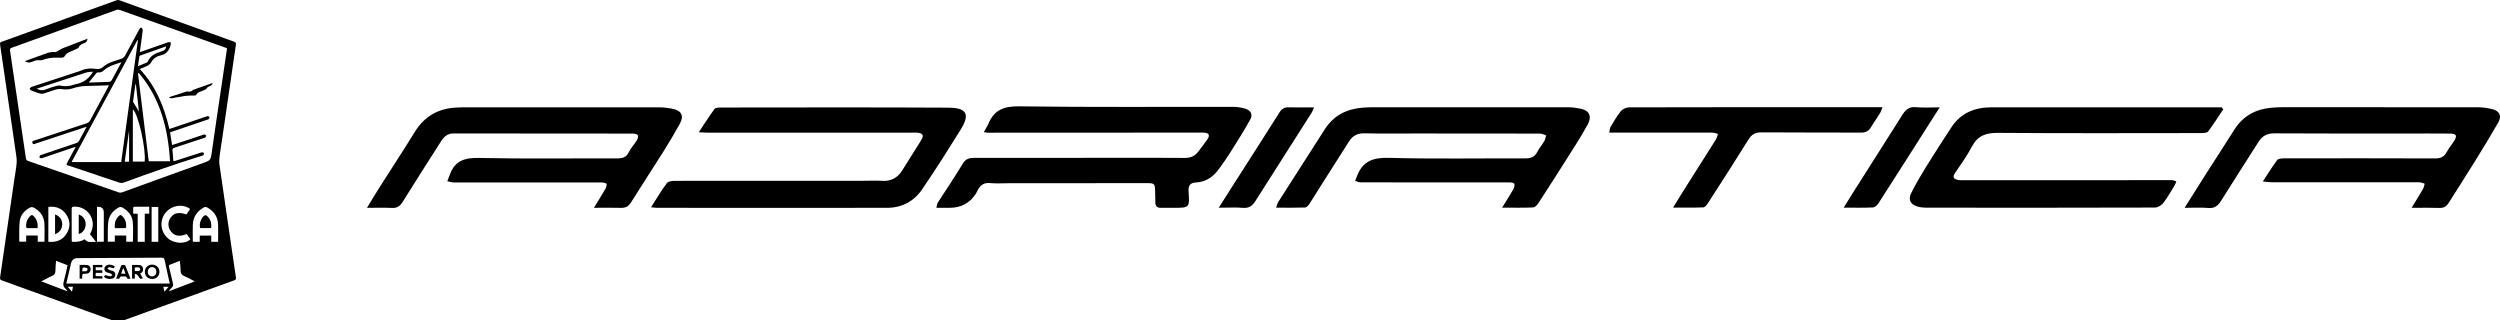
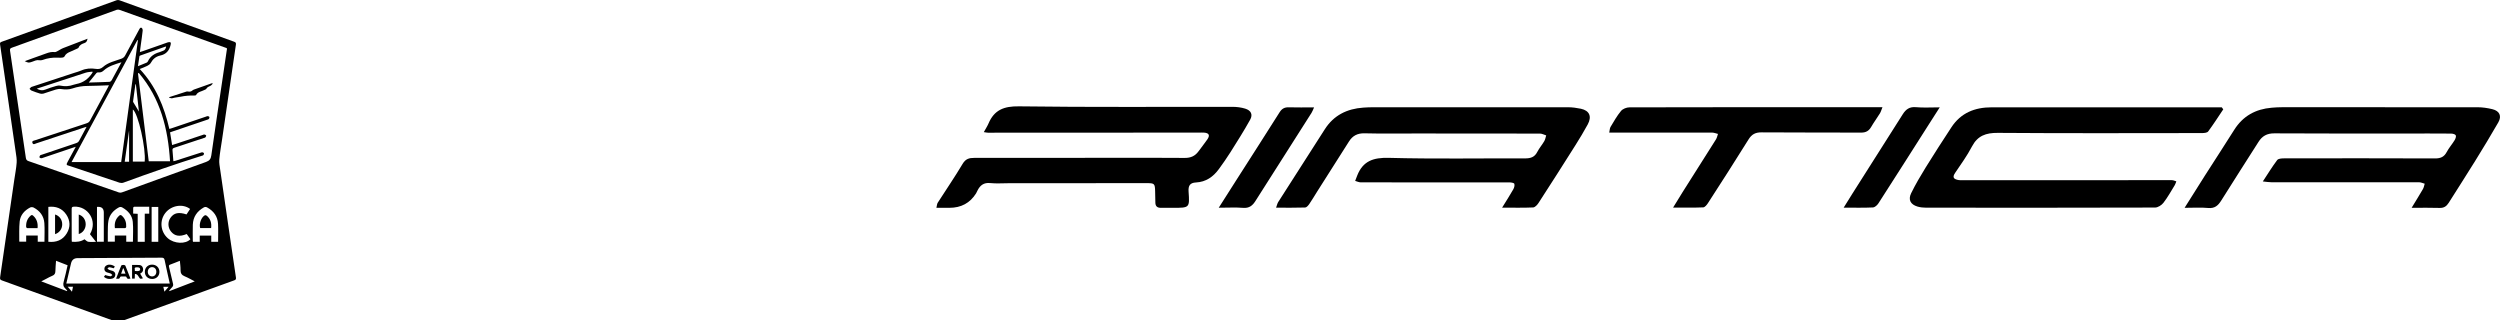
<svg xmlns="http://www.w3.org/2000/svg" width="500" height="64" viewBox="0 0 500 64" fill="none">
  <g clip-path="url(#clip0_127_1204)">
    <path d="M23.011 64.322C22.842 64.24 22.672 64.145 22.496 64.078C15.14 61.413 7.785 58.749 0.423 56.098C0.077 55.976 -0.038 55.854 0.023 55.454C0.978 48.946 1.921 42.431 2.863 35.916C3.026 34.798 3.25 33.679 3.331 32.547C3.385 31.849 3.25 31.13 3.148 30.432C2.633 26.812 2.104 23.199 1.575 19.585C1.06 16.026 0.545 12.467 0.016 8.908C-0.032 8.603 0.016 8.467 0.321 8.359C8.002 5.586 15.669 2.807 23.343 0.041C23.499 -0.014 23.703 -0.014 23.858 0.041C31.519 2.807 39.173 5.586 46.833 8.345C47.166 8.467 47.227 8.603 47.179 8.949C46.25 15.24 45.342 21.524 44.427 27.815C44.23 29.171 43.979 30.527 43.857 31.89C43.796 32.581 43.945 33.3 44.047 34.005C44.589 37.815 45.152 41.625 45.708 45.435C46.196 48.79 46.677 52.139 47.186 55.488C47.24 55.854 47.132 55.969 46.82 56.078C39.397 58.756 31.973 61.44 24.55 64.132C24.421 64.179 24.313 64.254 24.191 64.315H23.011V64.322ZM45.383 9.891C45.471 9.579 45.193 9.572 44.996 9.498C37.959 6.983 30.922 4.468 23.886 1.966C23.723 1.905 23.499 1.905 23.33 1.966C16.34 4.488 9.351 7.023 2.361 9.545C2.022 9.667 1.955 9.816 2.009 10.155C3.073 17.287 4.131 24.419 5.168 31.551C5.222 31.924 5.351 32.1 5.704 32.222C11.73 34.31 17.757 36.411 23.784 38.493C23.96 38.554 24.197 38.547 24.381 38.479C29.987 36.452 35.58 34.405 41.193 32.398C41.891 32.147 42.163 31.802 42.264 31.069C42.996 25.856 43.789 20.656 44.556 15.45C44.827 13.606 45.098 11.762 45.376 9.891H45.383ZM33.953 56.702C33.6 55.109 33.241 53.576 32.929 52.031C32.848 51.624 32.678 51.536 32.285 51.536C26.699 51.577 21.113 51.597 15.527 51.624C14.813 51.624 14.372 51.974 14.205 52.675C13.893 54.004 13.581 55.332 13.262 56.702H33.953ZM26.584 48.343C26.584 46.994 26.679 45.679 26.557 44.377C26.435 43.069 25.608 42.147 24.475 41.503C24.218 41.353 23.987 41.353 23.73 41.503C22.672 42.092 21.913 42.94 21.689 44.133C21.54 44.919 21.587 45.746 21.56 46.553C21.547 47.15 21.56 47.746 21.56 48.336H22.964V47.109H25.248V48.35H26.59L26.584 48.343ZM8.89 48.35C8.89 47.075 8.958 45.841 8.87 44.614C8.768 43.197 7.981 42.167 6.727 41.509C6.544 41.414 6.219 41.401 6.036 41.496C4.89 42.092 4.07 43.008 3.934 44.302C3.799 45.618 3.866 46.953 3.853 48.282C3.853 48.302 3.887 48.322 3.9 48.336H5.236V47.102H7.548V48.35H8.89ZM43.62 48.35C43.62 47.129 43.667 45.95 43.606 44.777C43.532 43.279 42.732 42.214 41.451 41.496C41.207 41.36 40.99 41.353 40.739 41.496C39.397 42.262 38.617 43.387 38.563 44.953C38.529 46.004 38.556 47.055 38.556 48.106C38.556 48.187 38.583 48.261 38.597 48.356H39.946V47.116H42.251V48.356H43.62V48.35ZM19.201 48.377C18.754 47.807 18.367 47.312 17.994 46.831C19.594 44.16 17.574 41.184 14.808 41.333C14.449 41.353 14.327 41.421 14.334 41.801C14.354 43.855 14.34 45.916 14.34 47.97C14.34 48.092 14.361 48.214 14.367 48.35C15.303 48.431 16.171 48.336 16.896 47.855C17.174 48.051 17.391 48.309 17.635 48.35C18.11 48.424 18.611 48.37 19.201 48.37V48.377ZM9.669 41.381V48.356C11.242 48.512 12.524 48.038 13.351 46.675C14.11 45.428 14.069 44.133 13.256 42.913C12.408 41.652 11.175 41.204 9.669 41.374V41.381ZM38.02 41.794C36.57 40.696 34.319 41.055 33.112 42.54C31.865 44.072 32.068 46.336 33.566 47.651C34.841 48.763 37.126 48.872 38.081 47.834C37.837 47.489 37.587 47.143 37.342 46.804C35.925 47.394 34.936 47.224 34.197 46.302C33.56 45.502 33.519 44.397 34.095 43.563C34.787 42.567 35.749 42.364 37.302 42.886C37.532 42.533 37.77 42.174 38.02 41.794ZM13.391 58.227C13.391 58.227 13.432 58.173 13.445 58.146C13.33 58.01 13.235 57.861 13.107 57.746C12.659 57.352 12.571 56.919 12.741 56.329C13.046 55.258 13.262 54.16 13.52 53.054C12.747 52.756 12.008 52.465 11.208 52.153C11.161 52.885 11.086 53.536 11.08 54.193C11.073 54.668 10.93 54.98 10.463 55.156C10.049 55.312 9.663 55.549 9.263 55.753C8.958 55.908 8.659 56.064 8.253 56.275C10.049 56.959 11.724 57.59 13.398 58.227H13.391ZM38.949 56.275C38.197 55.888 37.58 55.522 36.929 55.258C36.319 55.014 36.095 54.627 36.109 53.983C36.122 53.393 36.027 52.797 35.973 52.16C35.282 52.431 34.665 52.695 34.034 52.919C33.77 53.014 33.749 53.143 33.81 53.393C34.088 54.505 34.326 55.631 34.604 56.742C34.671 57.02 34.631 57.224 34.434 57.427C34.21 57.658 34.014 57.915 33.81 58.159C33.831 58.18 33.851 58.207 33.871 58.227C35.526 57.59 37.173 56.959 38.949 56.275ZM27.54 42.764V48.363H28.95V42.73H29.845V41.34C28.821 41.34 27.831 41.34 26.841 41.347C26.767 41.347 26.638 41.469 26.638 41.536C26.618 41.923 26.631 42.309 26.631 42.716C26.957 42.73 27.235 42.743 27.553 42.764H27.54ZM19.398 41.381V48.343H20.76V42.513C20.76 41.668 20.306 41.29 19.398 41.381ZM31.655 48.356V41.387H30.326V48.356H31.655ZM14.591 57.352H13.547C13.845 57.698 14.09 57.99 14.395 58.342C14.476 57.942 14.53 57.664 14.598 57.352H14.591ZM33.715 57.359H32.665C32.739 57.685 32.8 57.963 32.882 58.336C33.187 57.976 33.431 57.698 33.722 57.359H33.715Z" fill="black" />
    <path d="M21.79 17.057C20.326 17.104 18.943 17.179 17.553 17.185C16.502 17.185 15.485 17.355 14.502 17.687C13.743 17.945 13.004 17.924 12.231 17.809C11.899 17.762 11.533 17.802 11.214 17.897C10.367 18.148 9.547 18.46 8.699 18.718C8.489 18.779 8.225 18.779 8.015 18.718C7.438 18.548 6.869 18.345 6.313 18.121C6.157 18.06 6.042 17.884 5.906 17.762C6.049 17.626 6.164 17.429 6.327 17.375C9.181 16.426 12.041 15.491 14.902 14.555C15.357 14.406 15.818 14.291 16.251 14.101C17.194 13.681 18.17 13.62 19.16 13.775C19.702 13.864 20.17 13.775 20.59 13.403C21.634 12.46 23.01 12.216 24.271 11.742C24.624 11.606 24.854 11.43 25.03 11.098C25.919 9.416 26.834 7.742 27.742 6.067C27.769 6.02 27.797 5.966 27.824 5.918C27.946 5.715 28.054 5.423 28.339 5.579C28.474 5.654 28.556 5.952 28.535 6.135C28.434 7.098 28.285 8.054 28.156 9.01C28.095 9.45 28.041 9.891 27.973 10.413C28.183 10.352 28.332 10.311 28.481 10.257C30.183 9.654 31.884 9.05 33.593 8.46C33.749 8.406 34.027 8.399 34.115 8.494C34.203 8.589 34.155 8.847 34.115 9.016C33.85 10.142 33.186 10.887 32.02 11.111C32.006 11.111 31.993 11.125 31.979 11.125C31.139 11.328 30.562 11.83 30.149 12.589C30.013 12.84 29.708 13.043 29.437 13.179C28.969 13.416 28.468 13.592 27.946 13.803C31.159 17.212 32.833 21.321 33.871 25.788C34.054 25.734 34.21 25.693 34.366 25.639C36.63 24.873 38.901 24.107 41.165 23.334C41.301 23.287 41.436 23.219 41.565 23.226C41.68 23.239 41.863 23.327 41.884 23.416C41.911 23.531 41.85 23.714 41.762 23.802C41.674 23.897 41.511 23.917 41.382 23.965C39.077 24.751 36.772 25.531 34.467 26.31C34.325 26.358 34.182 26.412 34.013 26.466C34.149 27.314 34.277 28.134 34.42 29.008C34.738 28.907 35.03 28.819 35.315 28.724C37.057 28.147 38.792 27.564 40.535 26.988C40.657 26.948 40.785 26.873 40.894 26.9C41.023 26.927 41.206 27.022 41.233 27.117C41.26 27.219 41.152 27.388 41.063 27.49C40.996 27.564 40.86 27.571 40.752 27.605C38.786 28.256 36.826 28.92 34.854 29.558C34.555 29.652 34.467 29.788 34.501 30.1C34.576 30.791 34.616 31.49 34.677 32.242C34.854 32.201 34.996 32.181 35.138 32.14C36.792 31.612 38.44 31.076 40.094 30.547C40.23 30.507 40.372 30.439 40.494 30.459C40.609 30.48 40.772 30.581 40.799 30.676C40.826 30.778 40.752 30.941 40.67 31.029C40.609 31.103 40.474 31.123 40.365 31.157C35.091 32.805 29.871 34.628 24.678 36.533C24.441 36.621 24.122 36.608 23.885 36.533C20.658 35.462 17.438 34.371 14.218 33.286C14.109 33.252 14.008 33.212 13.899 33.184C13.241 33.015 13.214 32.947 13.54 32.344C14.055 31.388 14.577 30.425 15.153 29.361C14.916 29.429 14.78 29.469 14.652 29.517C12.652 30.195 10.645 30.866 8.645 31.544C8.503 31.591 8.347 31.666 8.204 31.652C8.089 31.645 7.906 31.544 7.893 31.456C7.872 31.34 7.947 31.171 8.035 31.069C8.11 30.988 8.259 30.974 8.381 30.934C10.659 30.161 12.936 29.388 15.221 28.629C15.506 28.534 15.695 28.398 15.838 28.127C16.299 27.232 16.787 26.351 17.316 25.368C17.099 25.429 16.963 25.463 16.828 25.503C13.641 26.561 10.455 27.619 7.262 28.669C6.998 28.758 6.625 29.022 6.482 28.568C6.347 28.147 6.788 28.134 7.038 28.046C10.469 26.907 13.892 25.775 17.329 24.656C17.662 24.548 17.872 24.378 18.034 24.066C19.2 21.877 20.38 19.701 21.559 17.518C21.627 17.395 21.682 17.273 21.783 17.07L21.79 17.057ZM27.593 8.047C27.552 8.04 27.518 8.033 27.478 8.02C23.092 16.148 18.699 24.283 14.312 32.412H24.237C25.363 24.236 26.474 16.141 27.586 8.047H27.593ZM27.776 14.609C27.715 14.623 27.654 14.643 27.593 14.657C28.312 20.528 29.03 26.392 29.749 32.256H34.006C33.606 25.734 32.081 19.673 27.776 14.609ZM28.935 32.324C29.22 29.747 27.634 22.656 26.569 21.897V32.324H28.935ZM7.343 17.728C7.954 18.067 8.469 18.162 9.059 17.918C9.757 17.626 10.482 17.416 11.208 17.199C11.479 17.118 11.791 17.07 12.062 17.124C12.977 17.314 13.865 17.26 14.74 16.941C14.923 16.873 15.119 16.833 15.309 16.792C16.631 16.535 17.628 15.809 18.373 14.711C18.427 14.623 18.475 14.535 18.529 14.447C18.516 14.406 18.495 14.365 18.482 14.325C18.034 14.392 17.573 14.399 17.146 14.535C15.079 15.192 13.024 15.877 10.97 16.555C9.791 16.941 8.611 17.321 7.35 17.735L7.343 17.728ZM24.298 12.447C22.963 12.874 21.709 13.206 20.719 14.121C20.414 14.399 20.075 14.541 19.648 14.474C19.532 14.453 19.363 14.514 19.288 14.602C18.767 15.226 18.265 15.863 17.763 16.494C17.743 16.487 17.763 16.508 17.79 16.508C19.16 16.467 20.536 16.433 21.905 16.365C22.054 16.358 22.251 16.196 22.332 16.053C22.773 15.274 23.187 14.48 23.614 13.694C23.824 13.308 24.034 12.921 24.292 12.447H24.298ZM33.227 9.335C33.179 9.321 33.152 9.301 33.132 9.308C31.444 9.904 29.756 10.494 28.068 11.098C27.993 11.125 27.891 11.186 27.885 11.247C27.783 11.884 27.695 12.521 27.586 13.24C28.237 12.976 28.786 12.758 29.322 12.528C29.43 12.481 29.532 12.379 29.579 12.27C30.04 11.267 30.861 10.725 31.884 10.44C32.115 10.379 32.318 10.243 32.549 10.182C32.996 10.06 33.145 9.742 33.227 9.335ZM25.817 26.222C25.817 26.222 25.803 26.222 25.797 26.222C25.512 28.263 25.227 30.297 24.942 32.344H25.817V26.229V26.222ZM27.18 16.86C27.146 16.86 27.112 16.86 27.078 16.86C26.922 17.985 26.773 19.117 26.617 20.243C26.61 20.304 26.617 20.385 26.657 20.439C27.017 21.05 27.39 21.653 27.783 22.311C27.579 20.46 27.376 18.657 27.18 16.86Z" fill="black" />
    <path d="M4.938 12.237C5.48 12.04 5.988 11.85 6.497 11.667C7.405 11.342 8.32 11.03 9.222 10.691C9.778 10.481 10.334 10.338 10.937 10.413C11.107 10.433 11.303 10.332 11.466 10.243C11.859 10.04 12.225 9.776 12.639 9.613C14.239 8.983 15.845 8.379 17.506 7.742C17.418 8.155 17.323 8.467 16.896 8.61C16.422 8.766 15.954 8.962 15.737 9.491C15.696 9.599 15.54 9.681 15.418 9.735C14.991 9.938 14.557 10.142 14.117 10.318C13.595 10.521 13.134 10.765 12.883 11.308C12.829 11.416 12.625 11.504 12.483 11.518C12.191 11.552 11.893 11.552 11.601 11.531C10.537 11.477 9.514 11.626 8.51 11.992C8.307 12.067 8.063 12.087 7.859 12.047C7.324 11.945 6.876 12.196 6.409 12.359C5.751 12.589 5.656 12.582 4.944 12.23L4.938 12.237Z" fill="black" />
    <path d="M33.816 19.436C34.982 19.056 36.148 18.677 37.321 18.304C37.423 18.27 37.545 18.297 37.654 18.311C37.959 18.358 38.23 18.324 38.467 18.101C38.575 17.999 38.725 17.931 38.867 17.884C39.999 17.477 41.131 17.084 42.27 16.684C42.331 16.663 42.399 16.657 42.467 16.643C42.494 16.677 42.521 16.711 42.548 16.745C42.392 16.887 42.263 17.07 42.087 17.158C41.775 17.314 41.45 17.409 41.267 17.755C41.199 17.877 40.996 17.931 40.853 18.006C40.297 18.311 39.558 18.331 39.219 19.009C39.186 19.077 38.996 19.104 38.88 19.104C37.945 19.084 37.03 19.151 36.101 19.348C35.559 19.463 34.989 19.483 34.44 19.653C34.264 19.707 34.027 19.572 33.823 19.524C33.823 19.49 33.823 19.463 33.823 19.429L33.816 19.436Z" fill="black" />
    <path d="M30.426 55.793C29.572 55.793 28.962 55.197 28.969 54.356C28.969 53.515 29.593 52.912 30.44 52.926C31.267 52.932 31.877 53.529 31.884 54.349C31.897 55.183 31.28 55.793 30.426 55.8V55.793ZM31.267 54.356C31.267 53.8 30.915 53.42 30.406 53.427C29.925 53.427 29.572 53.814 29.559 54.336C29.552 54.885 29.904 55.278 30.406 55.285C30.908 55.292 31.267 54.905 31.267 54.356Z" fill="black" />
    <path d="M28.027 54.715C28.231 55.061 28.4 55.359 28.583 55.664C28.048 55.82 28.007 55.807 27.763 55.38C27.524 54.955 27.264 54.758 26.983 54.79C26.97 55.081 26.956 55.386 26.943 55.719H26.414V52.993C26.922 52.993 27.424 52.959 27.919 53.007C28.278 53.041 28.522 53.285 28.597 53.658C28.672 54.031 28.59 54.349 28.265 54.58C28.197 54.627 28.129 54.668 28.027 54.729V54.715ZM26.95 54.2C27.743 54.282 28.034 54.18 28.034 53.848C28.034 53.563 27.784 53.427 27.282 53.461C26.678 53.495 27.085 53.936 26.95 54.2Z" fill="black" />
    <path d="M23.223 55.725C23.575 54.817 23.894 53.956 24.253 53.115C24.294 53.02 24.558 52.98 24.714 52.98C24.836 52.98 25.04 53.054 25.08 53.149C25.426 53.983 25.744 54.831 26.09 55.712C25.731 55.773 25.419 55.868 25.297 55.414C25.284 55.359 25.175 55.292 25.107 55.292C24.816 55.278 24.517 55.278 24.226 55.292C24.151 55.292 24.023 55.373 24.009 55.434C23.901 55.854 23.596 55.753 23.223 55.732V55.725ZM24.226 54.729H25.094C24.951 54.343 24.829 54.004 24.707 53.665C24.673 53.665 24.64 53.671 24.606 53.678C24.484 54.01 24.368 54.349 24.226 54.729Z" fill="black" />
    <path d="M20.795 55.366C20.896 55.21 20.991 55.081 21.032 55.014C21.425 55.115 21.751 55.224 22.083 55.264C22.205 55.278 22.347 55.102 22.476 55.02C22.368 54.912 22.279 54.763 22.151 54.709C21.907 54.607 21.635 54.566 21.391 54.478C21.079 54.363 20.876 54.139 20.876 53.787C20.876 53.427 21.066 53.183 21.385 53.034C21.866 52.817 22.523 52.932 22.971 53.326C22.89 53.441 22.802 53.563 22.734 53.658C22.429 53.576 22.171 53.475 21.9 53.448C21.771 53.434 21.629 53.576 21.486 53.651C21.588 53.76 21.676 53.909 21.805 53.963C22.035 54.065 22.293 54.092 22.523 54.18C22.869 54.309 23.079 54.559 23.066 54.946C23.046 55.339 22.842 55.617 22.462 55.719C21.866 55.881 21.303 55.807 20.781 55.373L20.795 55.366Z" fill="black" />
-     <path d="M20.476 52.993V53.454H19.141V54.058H20.442C20.456 54.234 20.463 54.376 20.476 54.573H19.181C19.039 55.21 19.066 55.244 19.609 55.244C19.887 55.244 20.165 55.244 20.476 55.244C20.49 55.414 20.497 55.549 20.503 55.712H18.578V52.987H20.483L20.476 52.993Z" fill="black" />
-     <path d="M16.407 55.732H15.926V52.987C16.441 52.987 16.943 52.953 17.431 53C17.878 53.041 18.149 53.434 18.129 53.895C18.116 54.349 17.81 54.688 17.356 54.736C17.072 54.77 16.699 54.702 16.529 54.858C16.38 54.993 16.461 55.38 16.448 55.658C16.448 55.671 16.434 55.678 16.4 55.732H16.407ZM16.441 54.268C16.861 54.173 17.268 54.424 17.492 53.99C17.539 53.895 17.471 53.617 17.404 53.597C17.133 53.529 16.827 53.461 16.577 53.529C16.482 53.556 16.488 53.956 16.441 54.261V54.268Z" fill="black" />
    <path d="M22.977 45.631C22.855 44.614 23.099 43.801 23.831 43.143C24.021 42.974 24.164 42.96 24.367 43.136C25.052 43.746 25.289 44.519 25.241 45.401C25.241 45.482 25.106 45.618 25.025 45.624C24.353 45.645 23.689 45.631 22.977 45.631Z" fill="black" />
    <path d="M7.513 45.631C6.808 45.631 6.123 45.638 5.445 45.624C5.371 45.624 5.235 45.482 5.228 45.407C5.181 44.513 5.432 43.733 6.137 43.123C6.326 42.96 6.469 42.987 6.638 43.143C7.357 43.794 7.615 44.614 7.513 45.638V45.631Z" fill="black" />
    <path d="M42.23 45.611C41.478 45.611 40.752 45.611 40.034 45.611C39.763 44.804 40.244 43.455 40.962 43.062C41.05 43.014 41.254 43.062 41.349 43.143C42.108 43.774 42.339 44.601 42.23 45.604V45.611Z" fill="black" />
    <path d="M15.75 42.906C16.618 43.177 17.153 43.957 17.14 44.899C17.126 45.78 16.564 46.567 15.75 46.811V42.906Z" fill="black" />
    <path d="M11.012 42.899C11.893 43.163 12.442 43.936 12.442 44.858C12.442 45.767 11.893 46.553 11.012 46.831V42.899Z" fill="black" />
    <path d="M196.763 26.425C197.136 25.741 197.462 25.253 197.692 24.717C198.845 21.992 200.77 21.226 203.787 21.267C218.016 21.463 232.246 21.348 246.483 21.368C247.337 21.368 248.232 21.477 249.045 21.727C250.198 22.087 250.611 22.893 250.035 23.931C248.801 26.154 247.432 28.31 246.076 30.466C245.35 31.618 244.564 32.73 243.764 33.828C242.639 35.367 241.181 36.391 239.208 36.493C237.975 36.554 237.629 37.15 237.717 38.357C237.947 41.564 237.9 41.564 234.639 41.564C233.812 41.564 232.978 41.557 232.151 41.564C231.433 41.564 231.08 41.231 231.073 40.513C231.073 39.767 231.046 39.021 231.026 38.276C230.992 36.737 230.89 36.628 229.406 36.628C220.193 36.628 210.986 36.635 201.773 36.642C200.526 36.642 199.272 36.743 198.045 36.615C196.75 36.479 196.018 37.069 195.496 38.113C195.401 38.296 195.326 38.493 195.218 38.669C194.011 40.603 192.226 41.568 189.862 41.564C189.049 41.564 188.242 41.564 187.279 41.564C187.395 41.082 187.401 40.777 187.537 40.56C189.205 37.957 190.954 35.408 192.533 32.757C193.13 31.761 193.848 31.571 194.872 31.578C203.916 31.591 212.959 31.578 222.009 31.564C226.985 31.564 231.968 31.537 236.944 31.584C238.144 31.598 239.019 31.205 239.703 30.263C240.286 29.463 240.91 28.69 241.473 27.876C242.042 27.042 241.805 26.595 240.781 26.52C240.49 26.5 240.198 26.52 239.913 26.52C225.806 26.527 211.698 26.541 197.591 26.541C197.428 26.541 197.272 26.5 196.763 26.425Z" fill="black" />
    <path d="M482.332 41.55C483.207 40.113 483.919 38.967 484.59 37.808C484.773 37.489 484.827 37.103 484.942 36.743C484.569 36.642 484.19 36.452 483.817 36.452C473.987 36.438 464.15 36.452 454.32 36.452C453.812 36.452 453.303 36.364 452.564 36.289C453.609 34.71 454.456 33.313 455.439 32.012C455.656 31.72 456.32 31.673 456.781 31.673C466.862 31.652 476.943 31.645 487.023 31.686C488.108 31.686 488.813 31.395 489.335 30.419C489.776 29.585 490.42 28.859 490.915 28.052C491.091 27.768 491.274 27.293 491.152 27.063C491.037 26.839 490.535 26.717 490.203 26.717C487.261 26.69 484.312 26.703 481.37 26.703C472.536 26.703 463.696 26.724 454.863 26.67C453.392 26.663 452.436 27.205 451.69 28.392C449.222 32.296 446.707 36.16 444.267 40.079C443.623 41.109 442.958 41.726 441.623 41.597C440.165 41.455 438.681 41.564 436.918 41.564C438.396 39.218 439.677 37.164 440.979 35.123C442.931 32.066 444.917 29.035 446.843 25.971C448.585 23.199 451.121 21.816 454.334 21.544C455.039 21.483 455.744 21.443 456.449 21.443C469.479 21.436 482.502 21.429 495.531 21.45C496.514 21.45 497.518 21.605 498.474 21.836C499.904 22.182 500.392 23.205 499.667 24.466C498.175 27.07 496.609 29.639 495.03 32.195C493.294 34.995 491.511 37.767 489.749 40.553C489.322 41.225 488.806 41.618 487.932 41.584C486.169 41.523 484.407 41.564 482.339 41.564L482.332 41.55Z" fill="black" />
    <path d="M300.419 41.536C301.307 40.099 302.012 38.994 302.663 37.855C302.839 37.544 302.968 37.076 302.866 36.764C302.805 36.574 302.243 36.479 301.904 36.479C291.986 36.472 282.067 36.479 272.156 36.472C271.783 36.472 271.404 36.283 271.031 36.181C271.173 35.815 271.309 35.456 271.451 35.089C272.597 32.195 274.671 31.49 277.756 31.571C286.833 31.815 295.924 31.646 305.015 31.68C306.12 31.68 306.92 31.435 307.449 30.398C307.842 29.632 308.425 28.968 308.859 28.222C309.056 27.883 309.117 27.463 309.239 27.083C308.832 26.954 308.418 26.724 308.012 26.717C299.795 26.697 291.579 26.697 283.362 26.697C279.878 26.697 276.393 26.751 272.909 26.663C271.485 26.629 270.522 27.151 269.804 28.283C267.682 31.619 265.56 34.961 263.438 38.303C262.909 39.137 262.414 39.998 261.852 40.811C261.648 41.103 261.316 41.496 261.031 41.503C259.147 41.564 257.255 41.536 255.215 41.536C255.405 41.021 255.466 40.696 255.628 40.431C258.733 35.564 261.852 30.71 264.963 25.849C266.76 23.043 269.404 21.755 272.651 21.524C273.315 21.477 273.98 21.45 274.637 21.45C287.626 21.45 300.609 21.436 313.598 21.45C314.459 21.45 315.333 21.572 316.181 21.748C317.896 22.121 318.411 23.294 317.543 24.893C316.777 26.303 315.943 27.68 315.089 29.036C312.649 32.907 310.188 36.764 307.7 40.601C307.456 40.981 307.002 41.469 306.629 41.489C304.697 41.577 302.758 41.53 300.426 41.53L300.419 41.536Z" fill="black" />
-     <path d="M118.782 41.564C119.676 40.099 120.375 38.987 121.032 37.855C121.215 37.544 121.385 37.116 121.31 36.798C121.27 36.628 120.7 36.493 120.368 36.493C110.538 36.493 100.701 36.506 90.871 36.499C90.404 36.499 89.929 36.337 89.461 36.249C89.644 35.781 89.834 35.313 90.004 34.839C91.014 32.093 93 31.53 95.814 31.591C105.02 31.788 114.233 31.652 123.446 31.68C124.497 31.68 125.256 31.476 125.757 30.439C126.171 29.598 126.849 28.893 127.351 28.087C127.534 27.795 127.696 27.327 127.574 27.076C127.466 26.853 126.964 26.717 126.632 26.717C114.64 26.697 102.654 26.703 90.661 26.69C89.461 26.69 88.743 27.415 88.18 28.303C85.597 32.33 83.041 36.364 80.506 40.418C79.991 41.238 79.408 41.638 78.398 41.584C76.845 41.509 75.286 41.564 73.394 41.564C74.391 39.937 75.184 38.608 76.011 37.306C78.33 33.652 80.709 30.039 82.98 26.358C84.899 23.246 87.672 21.694 91.271 21.511C92.058 21.47 92.844 21.463 93.637 21.463C106.335 21.463 119.026 21.45 131.723 21.463C132.666 21.463 133.628 21.578 134.55 21.768C136.326 22.128 136.835 23.178 135.974 24.738C134.937 26.609 133.852 28.453 132.713 30.263C130.564 33.679 128.34 37.055 126.205 40.479C125.696 41.292 125.107 41.597 124.178 41.57C122.49 41.523 120.802 41.557 118.775 41.557L118.782 41.564Z" fill="black" />
    <path d="M444.646 21.877C443.649 23.355 442.694 24.866 441.629 26.297C441.426 26.568 440.809 26.615 440.375 26.615C426.769 26.629 413.163 26.676 399.557 26.575C397.184 26.561 395.53 27.131 394.391 29.3C393.422 31.151 392.181 32.866 391.009 34.601C390.365 35.557 390.859 35.849 391.7 36.011C391.978 36.066 392.276 36.038 392.568 36.038C406.506 36.038 420.444 36.025 434.382 36.032C434.674 36.032 434.972 36.188 435.264 36.269C435.162 36.52 435.101 36.791 434.958 37.022C434.226 38.215 433.542 39.455 432.687 40.56C432.321 41.035 431.582 41.509 431.013 41.509C415.746 41.557 400.479 41.55 385.212 41.536C384.636 41.536 384.04 41.475 383.497 41.313C382.107 40.899 381.592 39.95 382.229 38.648C383.097 36.879 384.101 35.171 385.138 33.489C386.805 30.791 388.534 28.127 390.27 25.476C392.161 22.575 394.954 21.463 398.33 21.463C413.014 21.477 427.698 21.463 442.389 21.463C443.046 21.463 443.697 21.463 444.355 21.463C444.449 21.599 444.551 21.727 444.646 21.863V21.877Z" fill="black" />
-     <path d="M130.219 41.442C131.351 39.679 132.28 38.079 133.385 36.608C133.662 36.235 134.503 36.167 135.086 36.167C147.614 36.147 160.142 36.154 172.67 36.154C173.918 36.154 175.165 36.093 176.406 36.167C178.209 36.282 179.517 35.564 180.453 34.066C181.694 32.073 182.961 30.093 184.202 28.093C184.846 27.049 184.609 26.622 183.368 26.527C183.076 26.507 182.785 26.527 182.5 26.527C168.772 26.527 155.037 26.527 141.309 26.527C140.91 26.527 140.51 26.493 139.75 26.453C140.896 24.731 141.859 23.226 142.909 21.788C143.092 21.544 143.669 21.511 144.062 21.504C159.247 21.49 174.426 21.45 189.605 21.531C192.94 21.551 194.255 22.507 192.167 25.87C189.646 29.924 187.097 33.971 184.398 37.91C182.771 40.282 180.351 41.564 177.409 41.564C162.061 41.584 146.713 41.57 131.364 41.564C131.086 41.564 130.808 41.509 130.205 41.448L130.219 41.442Z" fill="black" />
    <path d="M334.613 41.523C335.365 40.303 335.935 39.347 336.532 38.404C338.755 34.886 340.985 31.381 343.202 27.863C343.399 27.544 343.467 27.144 343.595 26.785C343.209 26.697 342.829 26.527 342.443 26.52C336.05 26.507 329.664 26.507 323.271 26.514C322.865 26.514 322.458 26.514 321.848 26.514C321.949 26.046 321.943 25.666 322.105 25.388C322.763 24.297 323.393 23.165 324.207 22.189C324.559 21.761 325.319 21.47 325.895 21.47C341.663 21.429 357.432 21.436 373.194 21.436C374.217 21.436 375.234 21.436 376.495 21.436C376.271 21.992 376.17 22.372 375.973 22.69C375.411 23.599 374.773 24.459 374.238 25.381C373.777 26.175 373.187 26.527 372.231 26.52C365.594 26.486 358.951 26.527 352.314 26.473C351.093 26.466 350.348 26.846 349.704 27.89C347.053 32.161 344.328 36.384 341.602 40.608C341.372 40.967 340.979 41.462 340.64 41.475C338.755 41.557 336.864 41.516 334.606 41.516L334.613 41.523Z" fill="black" />
    <path d="M368.732 41.53C369.437 40.398 369.959 39.537 370.502 38.689C373.851 33.408 377.207 28.134 380.549 22.853C381.166 21.877 381.891 21.321 383.172 21.436C384.637 21.572 386.128 21.47 387.945 21.47C387.125 22.751 386.453 23.802 385.782 24.853C382.427 30.127 379.071 35.408 375.688 40.662C375.451 41.035 374.969 41.475 374.583 41.489C372.773 41.577 370.956 41.53 368.739 41.53H368.732Z" fill="black" />
    <path d="M243.75 41.543C245.024 39.543 246.116 37.822 247.214 36.099C250.123 31.551 253.038 27.015 255.919 22.453C256.373 21.734 256.909 21.436 257.749 21.463C259.356 21.511 260.969 21.477 262.813 21.477C262.596 21.951 262.495 22.283 262.312 22.561C258.576 28.439 254.821 34.303 251.099 40.181C250.502 41.13 249.838 41.672 248.611 41.57C247.106 41.448 245.58 41.543 243.75 41.543Z" fill="black" />
  </g>
  <defs>
    <clipPath id="clip0_127_1204">
      <rect width="500" height="64" fill="white" />
    </clipPath>
  </defs>
</svg>